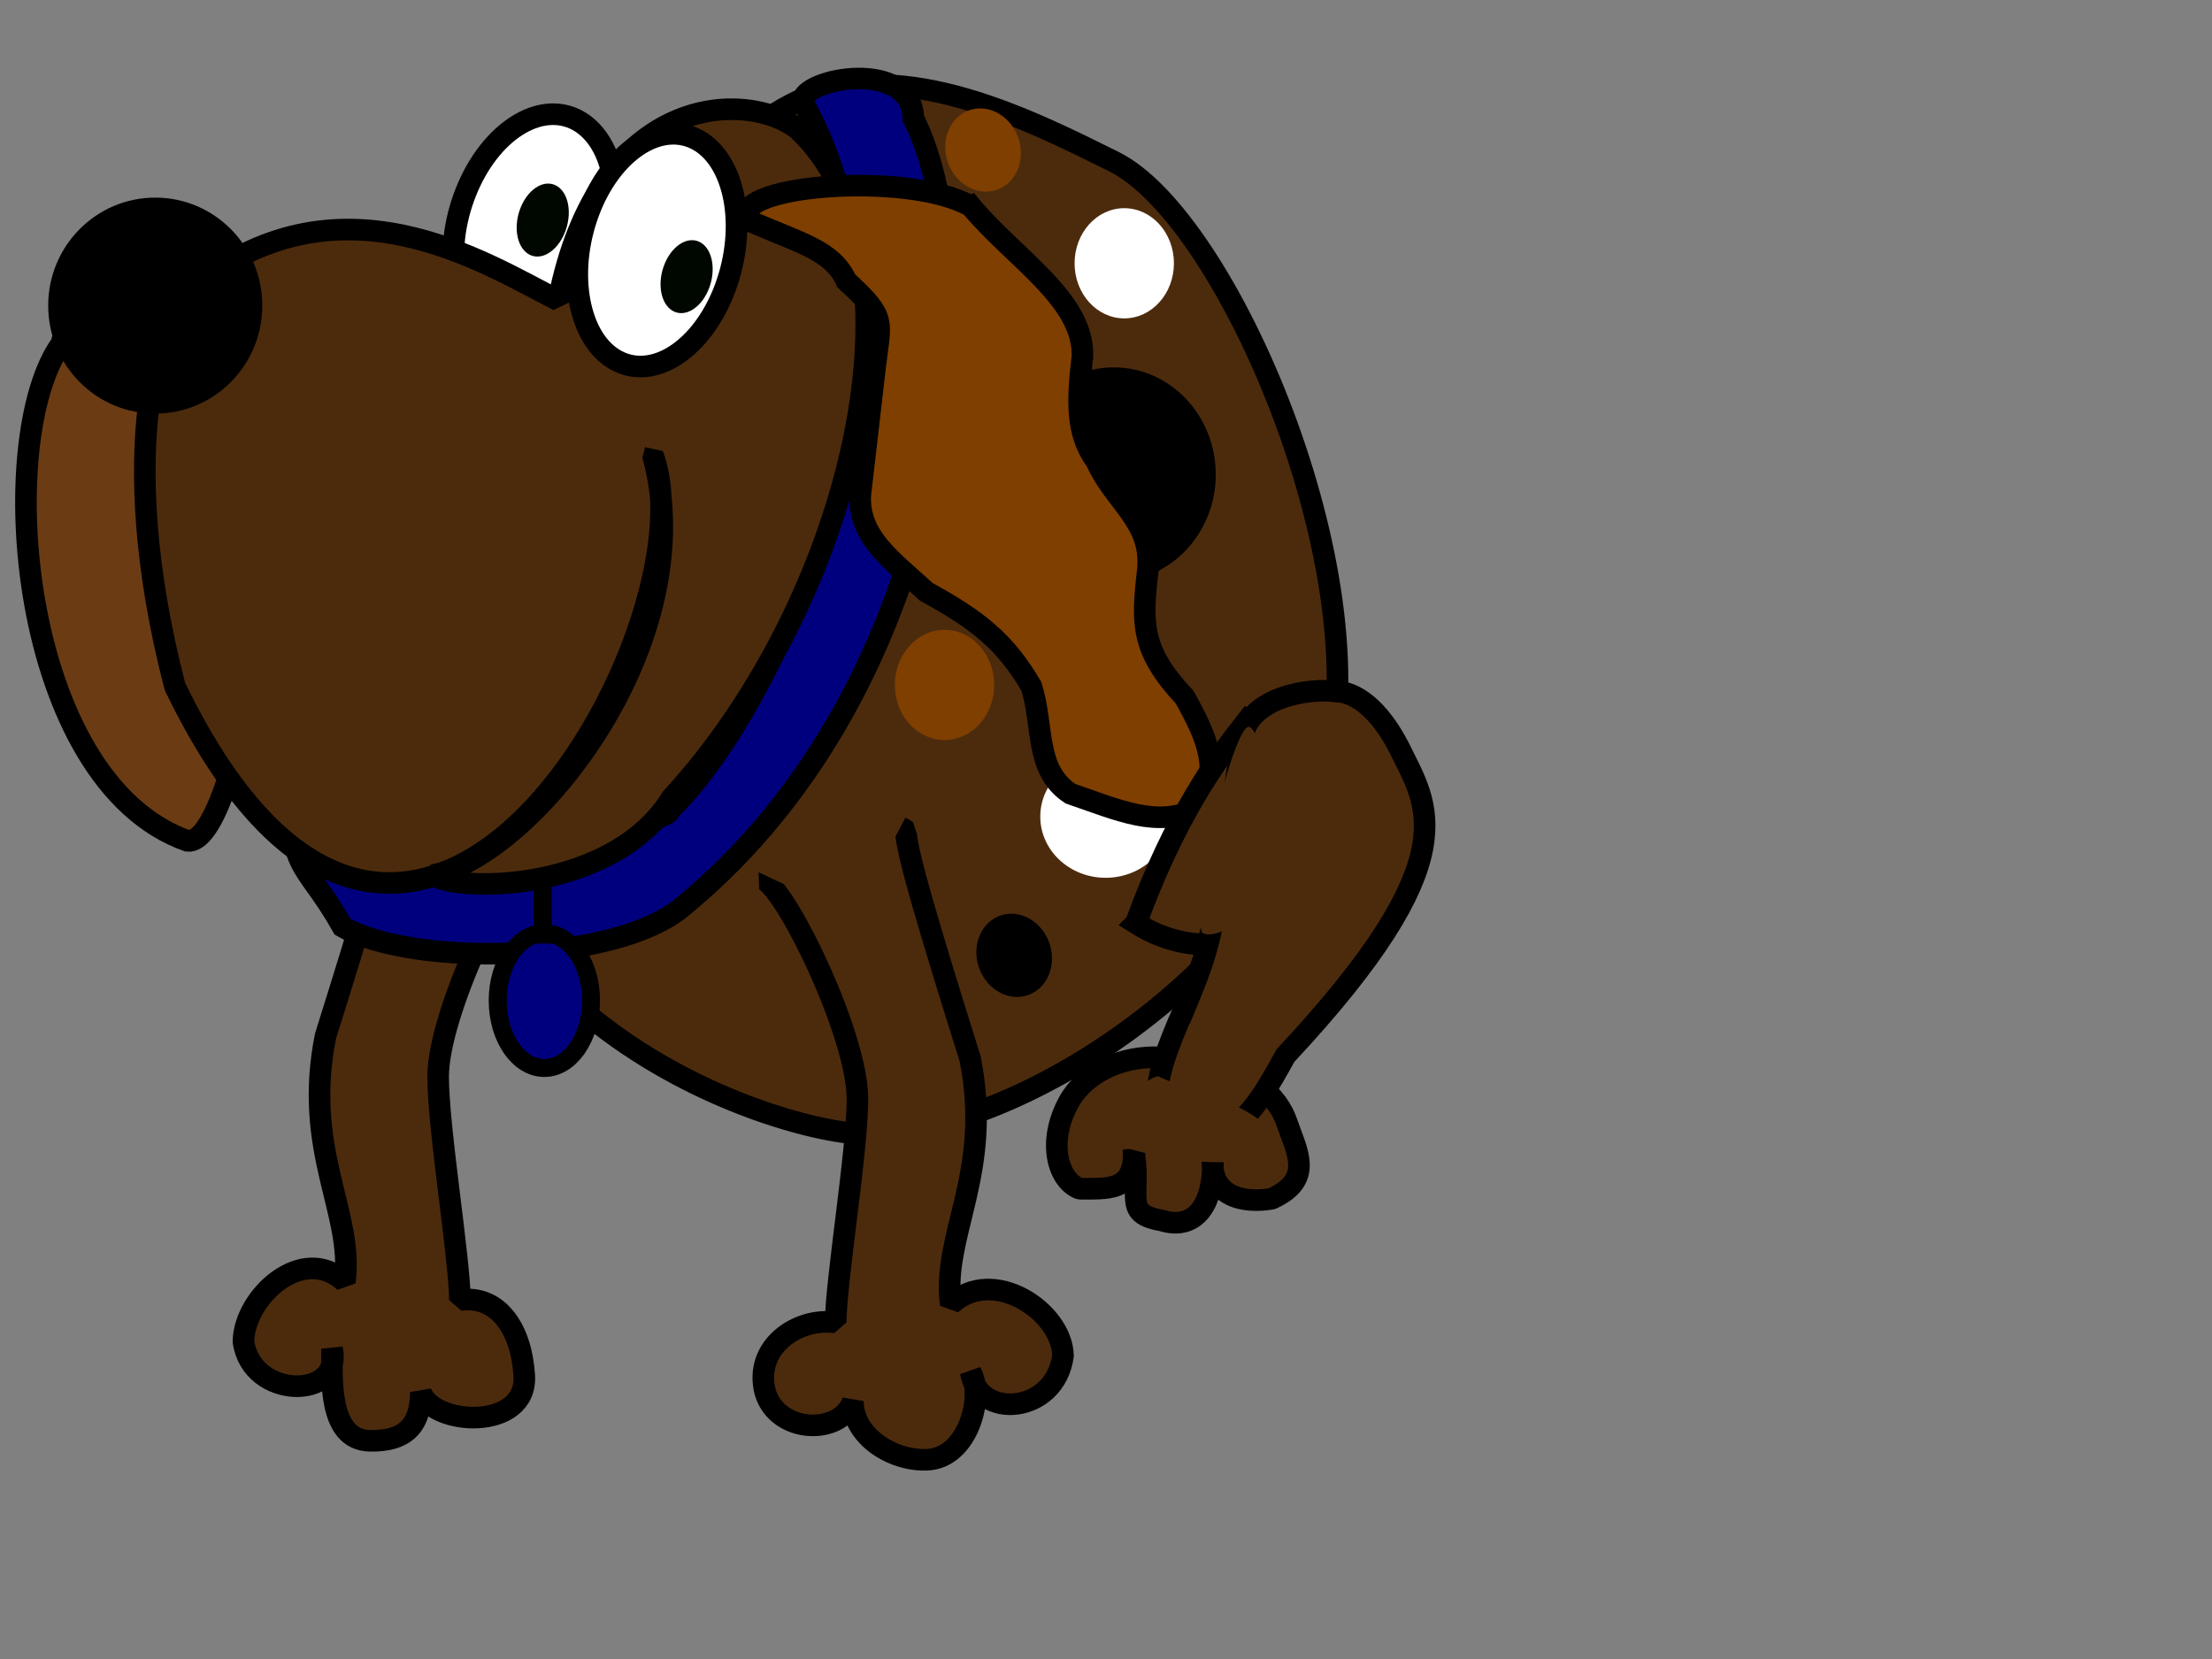
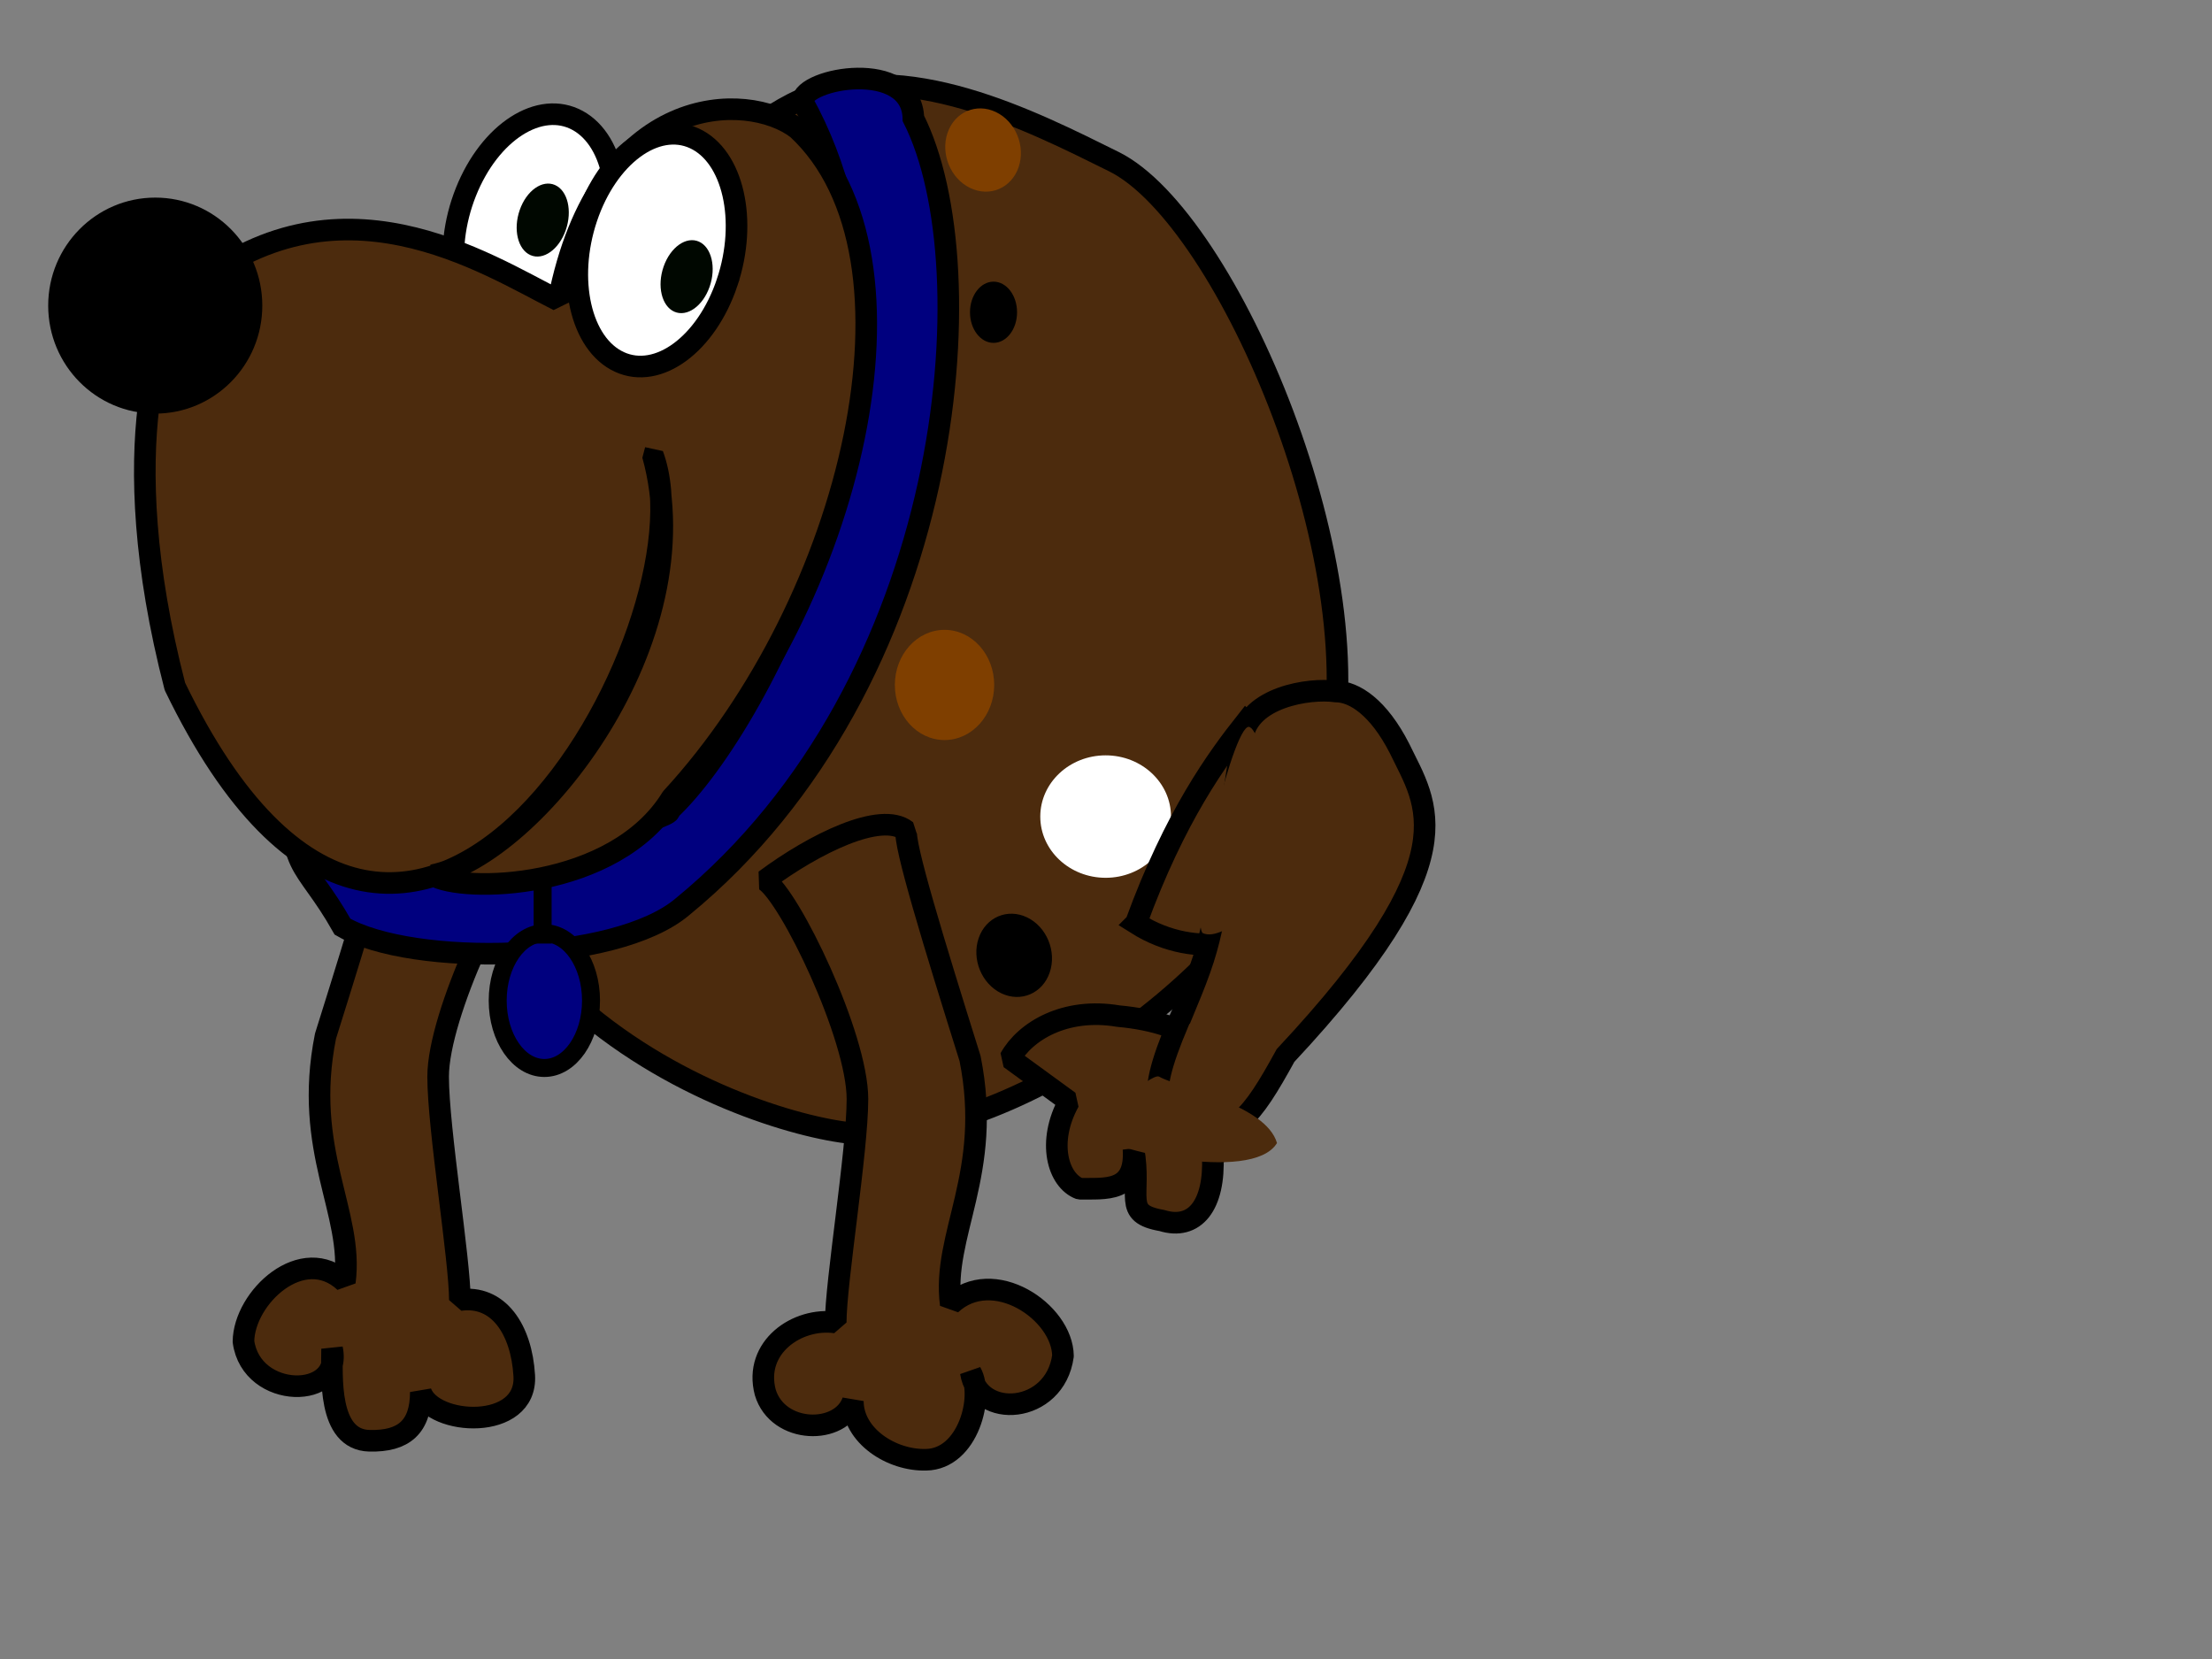
<svg xmlns="http://www.w3.org/2000/svg" width="640" height="480">
  <rect width="100%" height="100%" fill="#808080" stroke="none" />
  <title>dog</title>
  <g>
    <title>Layer 1</title>
    <path d="m153.509,248.208c-7.208,4.641 -26.744,45.167 -26.744,63.303c0,15.031 6.287,52.951 6.287,64.641c11.107,-1.603 17.845,8.458 18.629,21.877c0.938,16.055 -26.499,14.605 -29.927,4.725c0,10.09 -4.901,14.342 -14.869,14.104c-12.214,-0.292 -10.805,-19.079 -10.805,-26.629c3.111,14.771 -23.322,14.81 -25.636,-2.073c0.13,-12.747 17.115,-28.69 29.333,-17.234c2.654,-20.171 -12.274,-37.86 -5.592,-71.17c10.464,-33.31 19.373,-62.522 18.415,-65.883c7.37,-5.795 26.793,3.829 40.909,14.338z" id="path603" stroke-linejoin="bevel" stroke-width="6.25" stroke="#000000" fill-rule="evenodd" fill="#4c2b0d" />
    <path d="m174.368,77.15c-6.93,17.392 -21.404,26.653 -32.33,20.685c-10.926,-5.968 -14.166,-24.905 -7.236,-42.297c6.93,-17.392 21.404,-26.653 32.33,-20.685c10.926,5.968 14.166,24.905 7.236,42.297z" id="path593" stroke-width="6.25" stroke="#000000" fill-rule="evenodd" fill="#ffffff" />
    <path d="m231.742,28.864c29.864,-12.82 66.892,6.182 90.566,17.916c33.028,16.369 76.855,119.563 61.52,176.38c-16.099,57.512 -90.535,106.257 -134.537,104.906c-25.522,-0.784 -145.78,-36.622 -122.298,-165.37c3.878,-55.669 80.575,-123.455 104.749,-133.832l0,0z" id="path595" stroke-width="6.25" stroke="#000000" fill-rule="evenodd" fill="#4c2b0d" />
    <path d="m264.271,34.267c21.83,43.131 12.065,163.456 -66.79,228.061c-19.378,16.486 -78.189,17.478 -98.378,5.786c-11.266,-20.015 -16.799,-15.977 -13.39,-44.256c15.299,39.458 112.037,13.211 107.826,10.729c27.149,-25.202 80.478,-129.704 38.637,-205.284c0,-6.649 31.694,-12.546 32.095,4.964l0,0z" id="path594" stroke-width="6.25" stroke="#000000" fill-rule="evenodd" fill="#00007f" />
-     <path d="m17.859,99.331c-20.011,27.265 -12.611,126.573 36.384,143.96c13.863,1.589 29.489,-90.296 20.011,-114.175c-4.57,-60.555 -54.434,-45.831 -56.394,-29.785z" id="path589" stroke-width="6.25" stroke="#000000" fill-rule="evenodd" fill="#6b3c14" />
    <path d="m188.862,131.598c18.192,48.65 -70.11,207.889 -138.258,67.016c-18.192,-70.325 -3.327,-107.948 3.638,-114.175c43.259,-36.44 86.251,-8.096 107.332,2.482c11.91,-60.647 54.605,-60.847 69.129,-49.641c39.724,36.824 16.178,136.513 -36.384,193.601c-16.477,26.838 -60.715,27.532 -69.129,22.339c29.465,-6.106 78.622,-68.089 63.671,-121.621z" id="path584" stroke-linejoin="bevel" stroke-width="6.25" stroke="#000000" fill-rule="evenodd" fill="#4c2b0d" />
    <path d="m210.388,81.721c-5.991,17.863 -19.945,28.162 -31.167,23.002c-11.222,-5.16 -15.463,-23.823 -9.473,-41.687c5.991,-17.863 19.945,-28.162 31.167,-23.003c11.222,5.16 15.463,23.824 9.472,41.687z" id="path592" stroke-width="6.25" stroke="#000000" fill-rule="evenodd" fill="#ffffff" />
    <path fill="black" d="m75.892,88.421c0,17.258 -13.867,31.249 -30.974,31.249c-17.106,0 -30.974,-13.991 -30.974,-31.249c0,-17.258 13.867,-31.249 30.974,-31.249c17.106,0 30.974,13.991 30.974,31.249z" id="path588" fill-rule="evenodd" />
    <path d="m221.342,254.697c7.208,4.641 26.744,45.167 26.744,63.304c0,15.03 -6.287,52.951 -6.287,64.641c-11.107,-1.603 -23.801,7.175 -20.39,20.177c3.64,12.181 21.92,12.431 25.348,2.551c0,10.09 11.242,17.273 21.209,16.982c12.215,-0.239 16.793,-18.435 12.918,-25.281c2.172,13.714 24.353,12.128 26.668,-4.755c-0.13,-12.746 -20.26,-26.36 -32.478,-14.904c-2.654,-20.171 12.274,-37.86 5.592,-71.17c-10.464,-33.31 -19.373,-62.522 -18.415,-65.883c-7.37,-5.795 -26.793,3.829 -40.909,14.338z" id="path605" stroke-linejoin="bevel" stroke-width="6.25" stroke="#000000" fill-rule="evenodd" fill="#4c2b0d" />
-     <path fill="#000000" d="m351.756,137.29c0,17.12 -13.208,30.999 -29.501,30.999c-16.293,0 -29.501,-13.879 -29.501,-30.999c0,-17.12 13.208,-30.999 29.501,-30.999c16.293,0 29.501,13.879 29.501,30.999z" id="path596" fill-rule="evenodd" />
    <path fill="#7f3f00" d="m294.717,48.364c-2.066,6.061 -8.346,8.756 -14.025,6.018c-5.68,-2.738 -8.609,-9.871 -6.543,-15.932c2.066,-6.061 8.346,-8.756 14.025,-6.018c5.68,2.738 8.609,9.871 6.543,15.932z" id="path597" fill-rule="evenodd" />
-     <path fill="#ffffff" d="m339.653,76.177c0,8.805 -6.435,15.942 -14.372,15.942c-7.938,0 -14.372,-7.138 -14.372,-15.942c0,-8.805 6.435,-15.942 14.372,-15.942c7.938,0 14.372,7.137 14.372,15.942z" id="path598" fill-rule="evenodd" />
    <path d="m338.807,236.259c0,9.783 -8.467,17.714 -18.911,17.714c-10.444,0 -18.911,-7.931 -18.911,-17.714c0,-9.783 8.467,-17.714 18.911,-17.714c10.444,0 18.911,7.931 18.911,17.714z" id="path599" fill-rule="evenodd" fill="#ffffff" />
    <path d="m294.266,90.348c0,4.892 -3.048,8.857 -6.808,8.857c-3.76,0 -6.808,-3.965 -6.808,-8.857c0,-4.891 3.048,-8.857 6.808,-8.857c3.76,0 6.808,3.965 6.808,8.857z" id="path602" fill-rule="evenodd" />
    <path d="m205.311,82.974c-1.961,5.601 -6.529,8.83 -10.202,7.212c-3.674,-1.618 -5.062,-7.47 -3.101,-13.07c1.961,-5.601 6.529,-8.83 10.202,-7.212c3.674,1.618 5.062,7.47 3.101,13.07z" id="path604" stroke-width="1.201" fill-rule="evenodd" fill="#000700" />
    <path d="m163.682,66.603c-1.961,5.601 -6.529,8.83 -10.202,7.212c-3.673,-1.618 -5.062,-7.47 -3.101,-13.07c1.961,-5.601 6.529,-8.83 10.202,-7.212c3.673,1.618 5.062,7.47 3.101,13.07z" id="path606" stroke-width="1.201" fill-rule="evenodd" fill="#000700" />
-     <path transform="rotate(6.608, 283.057, 143.734)" d="m271.287,60.504c14.417,13.666 35.576,23.043 37.022,39.403c0,11.957 0.392,22.089 7.404,29.552c6.805,11.487 18.197,15.483 18.511,29.552c0,15.573 0.481,23.288 14.809,35.463c7.97,11.047 13.261,20.095 7.404,31.522c-10.788,7.119 -22.452,3.172 -37.022,0c-11.157,-5.661 -9.795,-18.364 -14.809,-29.552c-8.934,-11.828 -17.275,-17.145 -33.32,-23.642c-10.879,-7.929 -21.393,-13.391 -22.214,-25.612c0,-12.478 0,-24.955 0,-37.433c0,-13.438 1.841,-14.331 -11.107,-23.642c-5.008,-8.237 -13.871,-9.232 -29.618,-13.938c-9.61,-9.092 43.065,-20.134 62.938,-11.674z" id="path607" stroke-width="6.25" stroke="#000000" fill-rule="evenodd" fill="#7f3f00" />
    <path d="m328.672,267.111c11.308,-31.064 23.635,-47.809 31.877,-58.233c17.611,16.645 13.823,49.007 6.973,60.277c-2.568,1.248 -20.12,9.785 -38.851,-2.043z" id="path609" stroke-width="6.329" stroke="#000000" fill-rule="evenodd" fill="#4c2b0d" />
-     <path d="m309.314,318.695c-6.528,11.763 -3.188,22.898 3.086,25.249c7.234,-0.121 16.403,1.291 15.551,-11.522c2.474,13.74 -3.368,18.693 8.187,20.701c9.545,2.977 15.422,-4.437 14.747,-18.759c-1.2,12.1 9.155,13.854 17.091,12.465c12.268,-5.639 7.254,-13.555 4.27,-22.265c-2.322,-6.779 -9.979,-16.152 -31.606,-18.109c-15.358,-2.593 -26.933,4.328 -31.325,12.242z" id="path601" stroke-linejoin="bevel" stroke-width="6.25" stroke="#000000" fill-rule="evenodd" fill="#4c2b0d" />
+     <path d="m309.314,318.695c-6.528,11.763 -3.188,22.898 3.086,25.249c7.234,-0.121 16.403,1.291 15.551,-11.522c2.474,13.74 -3.368,18.693 8.187,20.701c9.545,2.977 15.422,-4.437 14.747,-18.759c12.268,-5.639 7.254,-13.555 4.27,-22.265c-2.322,-6.779 -9.979,-16.152 -31.606,-18.109c-15.358,-2.593 -26.933,4.328 -31.325,12.242z" id="path601" stroke-linejoin="bevel" stroke-width="6.25" stroke="#000000" fill-rule="evenodd" fill="#4c2b0d" />
    <path d="m343.157,290.719c8.793,-21.225 7.346,-21.305 16.367,-77.369c1.872,-11.636 19.237,-14.363 26.953,-13.286c5.385,0.04 12.378,4.583 18.464,16.513c7.788,16.244 20.816,31.226 -32.993,88.803c-10.019,18.254 -14.915,24.424 -28.05,21.719c-10.06,-4.969 -13.331,-8.469 -0.742,-36.381z" id="path600" stroke-width="6.25" stroke="#000000" fill-rule="evenodd" fill="#4c2b0d" />
-     <path d="m257.107,248.653c0,1.901 -0.046,0.935 0.704,-2.818c0,-3.855 10.474,-17.619 7.044,-19.019c-2.83,-2.749 -47.127,21.237 -45.786,25.358c6.145,2.906 14.1,7.044 21.132,7.044c2.506,0 14.074,-5.453 16.201,-6.34c0,0 0.704,-3.992 0.704,-4.226z" id="path610" stroke-linejoin="bevel" fill-rule="evenodd" fill="#4c2b0d" />
    <path d="m373.078,215.413c-2.227,-5.338 -37.085,41.243 -36.03,49.247c4.836,5.643 24.953,-4.104 30.487,-4.104c1.972,0 8.242,-42.424 5.543,-45.143z" id="path611" stroke-linejoin="bevel" fill-rule="evenodd" fill="#4c2b0d" transform="rotate(-23.061, 355.383, 240.703)" />
    <path d="m317.84,328.327c1.124,3.781 44.449,14.386 51.634,2.387c-3.234,-11.175 -27.987,-15.778 -34.122,-19.218c-2.186,-1.226 -19.82,13.931 -17.513,16.831z" id="path612" stroke-linejoin="bevel" fill-rule="evenodd" fill="#4c2b0d" />
    <ellipse fill="#00007f" stroke-width="5.201" cx="157.5" cy="289.5" rx="13.5" ry="19.5" id="svg_1" stroke="#000000" />
    <line fill="none" stroke="#000000" stroke-width="5.201" x1="157" y1="255" x2="157" y2="273" id="svg_2" />
    <path id="svg_3" fill="#7f3f00" d="m287.653,198.177c0,8.805 -6.435,15.942 -14.372,15.942c-7.938,0 -14.372,-7.138 -14.372,-15.942c0,-8.805 6.435,-15.942 14.372,-15.942c7.938,0 14.372,7.137 14.372,15.942z" fill-rule="evenodd" />
    <path id="svg_4" fill="#000000" d="m303.717,281.364c-2.066,6.061 -8.346,8.756 -14.025,6.018c-5.68,-2.738 -8.609,-9.871 -6.543,-15.932c2.066,-6.061 8.346,-8.756 14.025,-6.018c5.68,2.738 8.609,9.871 6.543,15.932z" fill-rule="evenodd" />
  </g>
</svg>